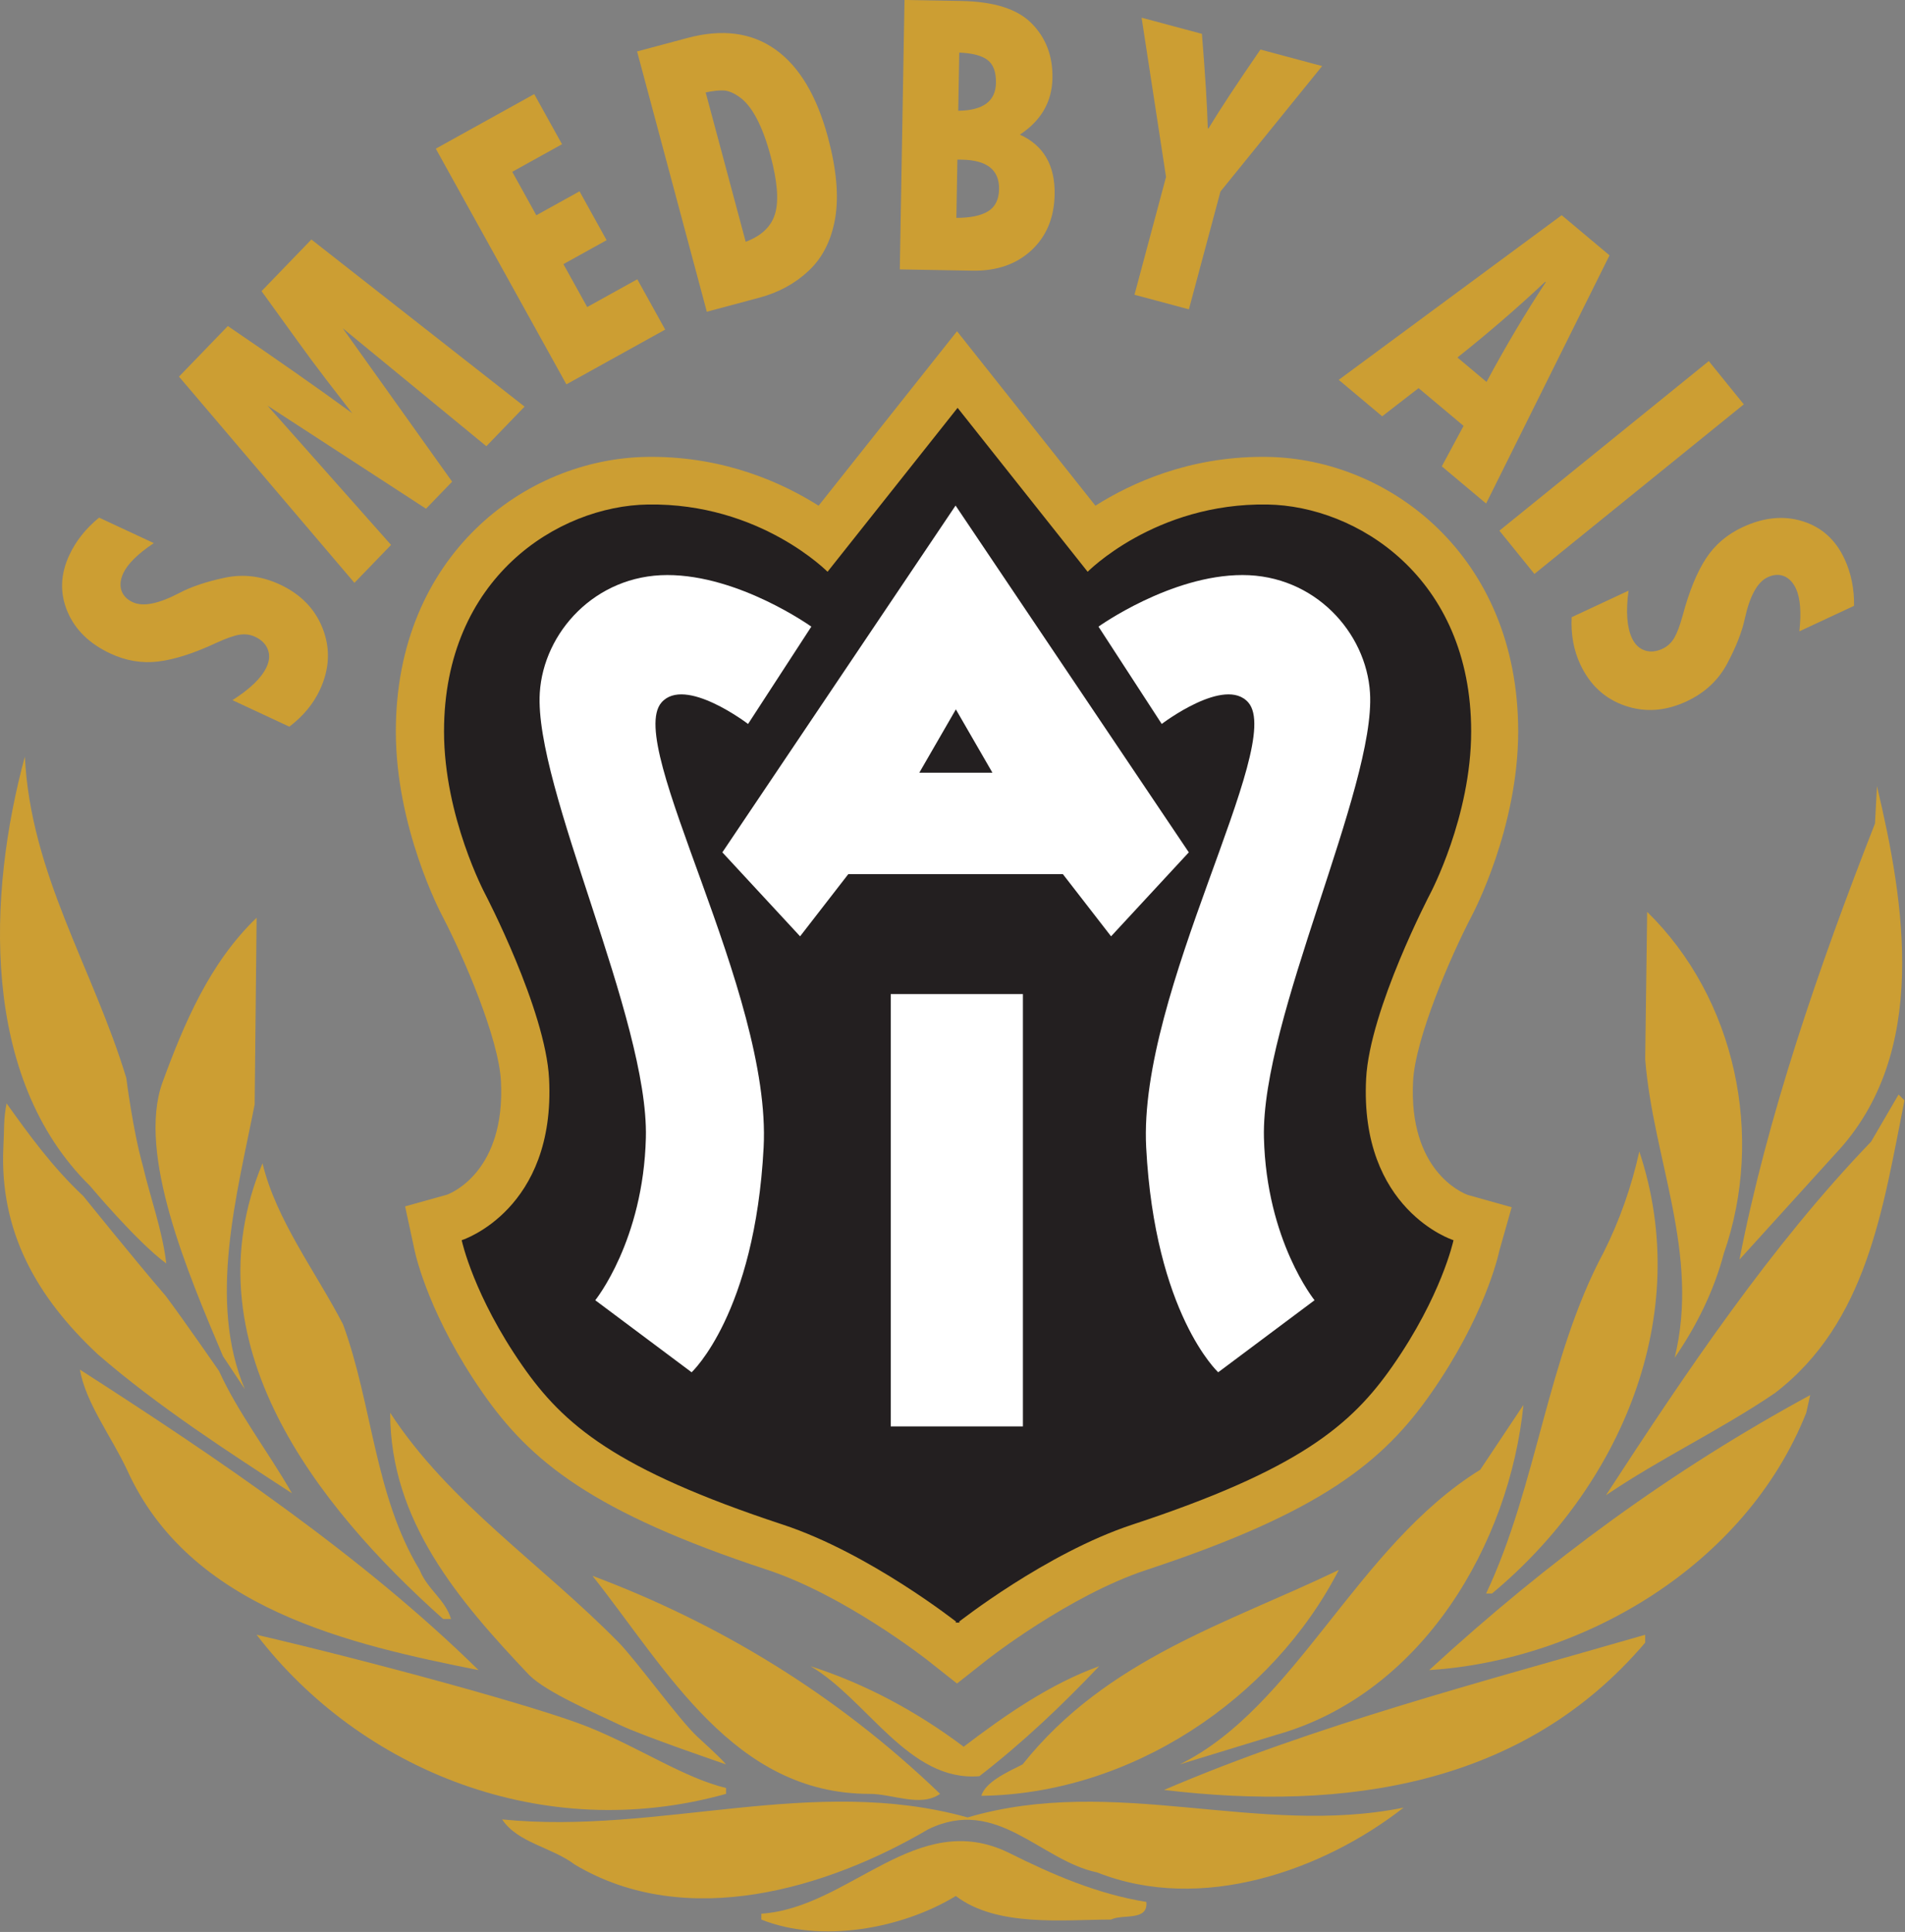
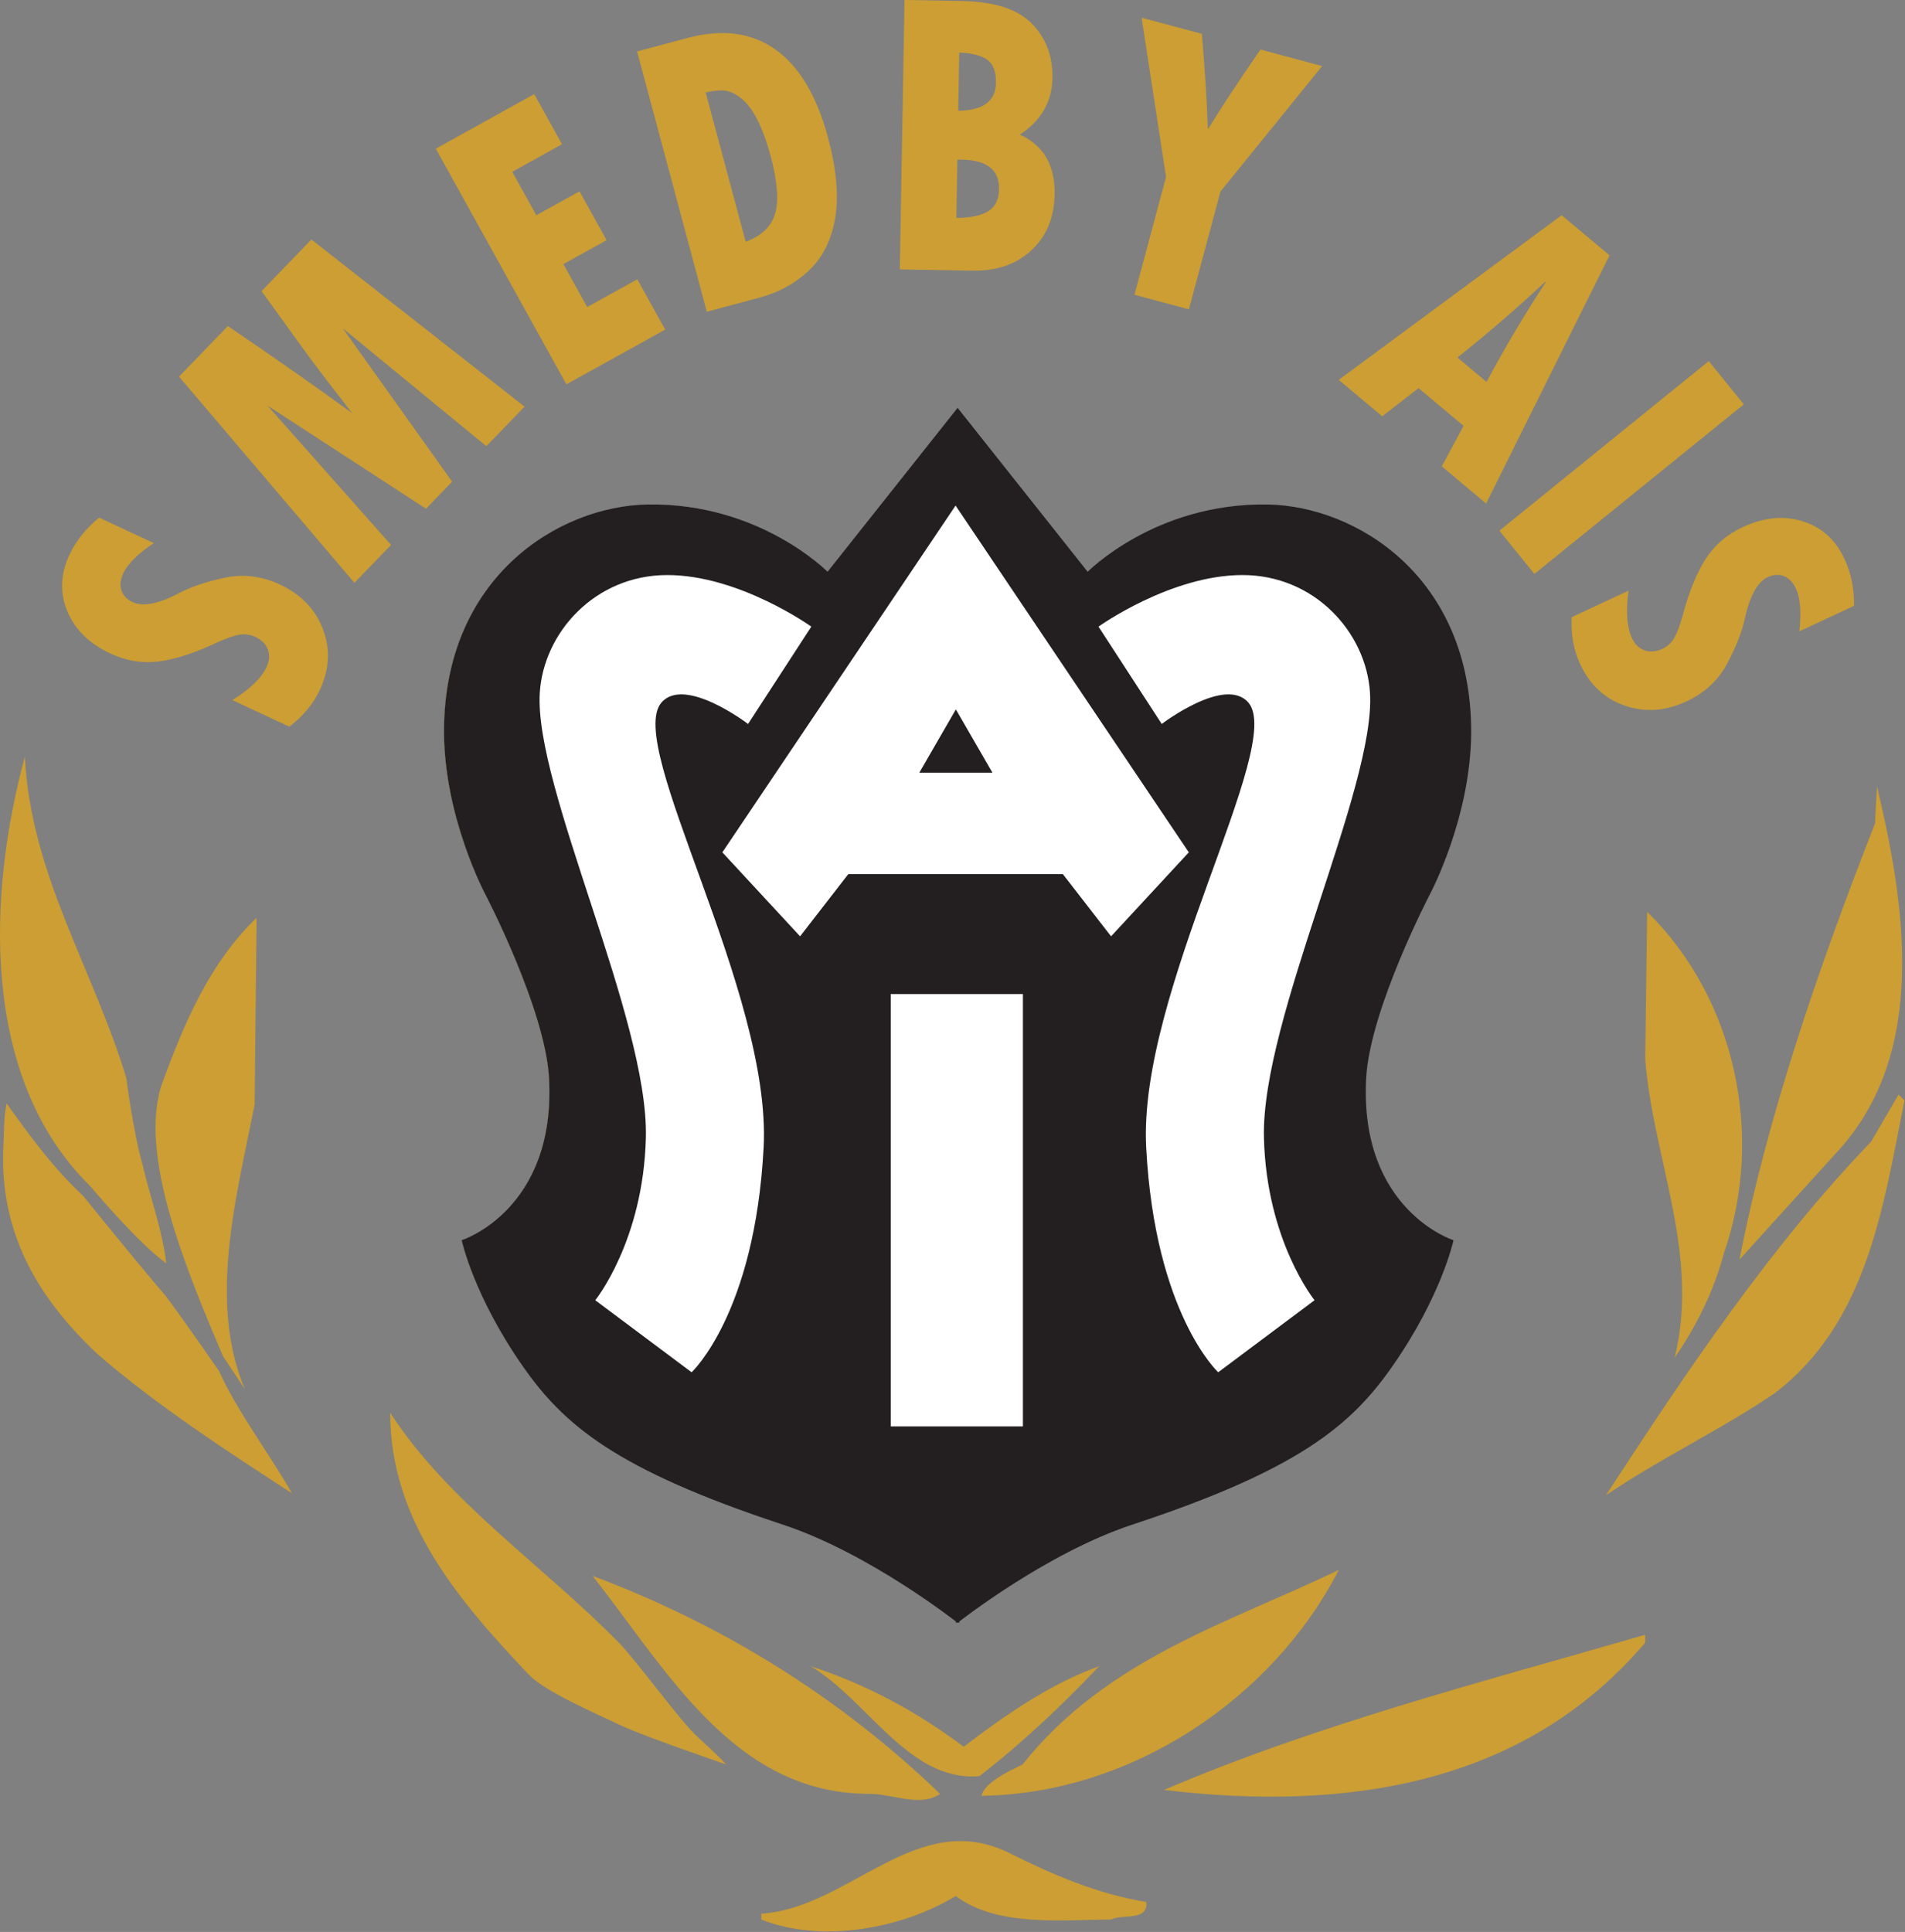
<svg xmlns="http://www.w3.org/2000/svg" height="317.374" width="313">
  <rect width="100%" height="100%" fill="#808080" stroke="none" />
  <g transform="translate(-3.295 -13.891) scale(.639)">
    <path clip-rule="evenodd" d="m251.232 438.679c0 0 22.584-17.835 44.863-25.18 43.03-14.193 56.307-25.638 66.838-40.741 12.515-17.951 15.56-32.049 15.56-32.049 0 0-24.163-7.823-22.429-41.659.918-17.848 16.477-47.607 16.477-47.607.002 0 10.53-19.753 10.53-41.659 0-39.539-29.37-57.773-52.183-58.134-28.84-.462-46.241 17.395-46.241 17.395l-33.415-42.118-33.419 42.118c0 0-17.397-17.856-46.238-17.395-22.809.36-52.188 18.595-52.188 58.134 0 21.906 10.531 41.659 10.531 41.659 0 0 15.563 29.759 16.479 47.607 1.738 33.836-22.432 41.659-22.432 41.659 0 0 3.048 14.098 15.564 32.049 10.531 15.104 23.804 26.548 66.837 40.741 22.281 7.345 44.866 25.18 44.866 25.18" fill="#fff100" fill-rule="evenodd" />
-     <path clip-rule="evenodd" d="m251.232 454.545l-7.709-6.089c-.211-.166-21.203-16.587-41.056-23.133-45.041-14.854-60.929-27.912-73.152-45.443-13.552-19.441-17.154-34.846-17.52-36.539l-2.478-11.463 10.814-3.016c1.333-.503 15.009-6.24 13.833-29.173-.565-10.98-9.551-31.884-15.083-42.481-.441-.829-11.946-22.693-11.946-47.424 0-45.187 33.203-70.091 64.445-70.582l1.293-.013c18.98 0 33.709 6.693 42.968 12.558l35.59-44.853 35.583 44.853c9.266-5.864 23.994-12.558 42.977-12.558l1.297.013c31.237.491 64.434 25.396 64.434 70.582 0 24.731-11.502 46.595-11.992 47.515-5.481 10.506-14.465 31.41-15.032 42.39-1.176 22.933 12.499 28.67 14.06 29.248l11.29 3.164-3.183 11.237c-.366 1.691-3.964 17.1-17.517 36.541-12.223 17.529-28.109 30.587-73.153 45.443-19.957 6.579-40.838 22.96-41.049 23.127z" fill="#cc9e33" fill-rule="evenodd" />
    <path clip-rule="evenodd" d="m251.377 438.679c0 0 22.584-17.835 44.865-25.18 43.028-14.193 56.304-25.638 66.837-40.741 12.516-17.951 15.561-32.049 15.561-32.049 0 0-24.166-7.823-22.429-41.659.915-17.848 16.476-47.607 16.476-47.607.002 0 10.531-19.753 10.531-41.659 0-39.539-29.373-57.773-52.182-58.134-28.843-.462-46.24 17.395-46.24 17.395l-33.419-42.118-33.419 42.118c0 0-17.396-17.856-46.237-17.395-22.81.36-52.188 18.595-52.188 58.134 0 21.906 10.531 41.659 10.531 41.659 0 0 15.563 29.759 16.479 47.607 1.738 33.836-22.432 41.659-22.432 41.659 0 0 3.048 14.098 15.563 32.049 10.531 15.104 23.805 26.548 66.837 40.741 22.281 7.345 44.866 25.18 44.866 25.18" fill="#231f20" fill-rule="evenodd" />
    <path clip-rule="evenodd" d="m251.381 438.679c0 0 22.584-17.837 44.865-25.182 43.028-14.191 56.307-25.636 66.837-40.739 12.516-17.953 15.561-32.051 15.561-32.051 0 0-24.166-7.823-22.429-41.659.918-17.848 16.479-47.609 16.479-47.609 0 0 10.53-19.753 10.53-41.657 0-39.539-29.372-57.776-52.184-58.134-28.843-.462-46.24 17.393-46.24 17.393l-33.419-42.119-33.419 42.119c0 0-17.396-17.855-46.237-17.393-22.811.358-52.19 18.595-52.19 58.134 0 21.904 10.532 41.657 10.532 41.657 0 0 15.563 29.761 16.48 47.609 1.738 33.836-22.432 41.659-22.432 41.659 0 0 3.047 14.098 15.562 32.051 10.532 15.104 23.805 26.548 66.839 40.739 22.279 7.345 44.865 25.182 44.865 25.182z" fill="#231f20" fill-rule="evenodd" />
    <path d="m251.381 438.679c0 0 22.584-17.837 44.865-25.182 43.028-14.191 56.307-25.636 66.837-40.739 12.516-17.953 15.561-32.051 15.561-32.051 0 0-24.166-7.823-22.429-41.659.918-17.848 16.479-47.609 16.479-47.609 0 0 10.53-19.753 10.53-41.657 0-39.539-29.372-57.776-52.184-58.134-28.843-.462-46.24 17.393-46.24 17.393l-33.419-42.119-33.419 42.119c0 0-17.396-17.855-46.237-17.393-22.811.358-52.19 18.595-52.19 58.134 0 21.904 10.532 41.657 10.532 41.657 0 0 15.563 29.761 16.48 47.609 1.738 33.836-22.432 41.659-22.432 41.659 0 0 3.047 14.098 15.562 32.051 10.532 15.104 23.805 26.548 66.839 40.739 22.279 7.345 44.865 25.182 44.865 25.182z" fill="none" stroke="#231f20" stroke-width=".417" />
    <path clip-rule="evenodd" fill="#fff" fill-rule="evenodd" d="M234.191 277.299H268.176V388.442H234.191zM250.861 151.711l-59.967 89.154 19.987 21.589 12.395-15.991h27.548.075 27.549l12.394 15.991 19.989-21.589zm-9.323 68.674 9.397-16.275 9.402 16.275z" />
    <path clip-rule="evenodd" d="m213.77 182.834-16.266 25.024c0 0-16.284-12.439-22.274-5.503-9.508 11.01 28.387 74.251 26.276 114.364-2.25 42.793-18.517 57.808-18.517 57.808l-24.776-18.521c0 0 12.363-15.265 13.014-41.792.751-30.529-28.778-90.088-27.277-114.361.961-15.538 14.266-30.28 32.784-30.28 18.518 0 37.036 13.261 37.036 13.261M287.608 182.834l16.263 25.024c0 0 16.288-12.439 22.272-5.503 9.515 11.01-28.386 74.251-26.272 114.364 2.252 42.793 18.521 57.808 18.521 57.808l24.771-18.521c0 0-12.365-15.265-13.013-41.792-.752-30.529 28.775-90.088 27.273-114.361-.965-15.538-14.261-30.28-32.782-30.28-18.517 0-37.033 13.261-37.033 13.261" fill="#fff" fill-rule="evenodd" />
    <path clip-rule="evenodd" d="M41.85 321.311c2.019 8.585 5.051 16.664 6.062 25.249-7.575-5.553-19.606-19.938-19.606-19.938-28.282-27.773-26.353-75.004-16.758-110.355 1.516 30.301 17.495 54.313 26.08 82.595-.001-.001 1.711 13.569 4.222 22.449M61.47 374.19c4.816 10.653 12.699 20.849 18.759 31.453-15.97-10.397-34.486-22.323-49.956-35.764-15.728-14.713-25.269-31.585-24.248-53.266.253-4.565 0-7.101.828-11.212 5.666 7.916 11.656 16.267 19.736 23.844 0 0 13.322 16.538 21.17 25.65 4.545 6.058 13.711 19.295 13.711 19.295M62.483 370.386c-9.131-21.556-22.067-51.991-15.583-70.285 5.553-15.149 12.122-30.805 24.24-42.422l-.505 47.977c-4.545 23.23-12.119 50.499-2.524 73.225zM477.167 318.28l-24.742 27.271c7.069-36.361 20.198-74.741 34.846-112.112l.504-9.595c7.07 29.795 13.634 68.679-10.608 94.436M448.385 344.035c-2.526 9.594-7.071 18.686-12.629 26.766 6.567-26.766-5.553-51.007-7.573-76.761l.506-37.873c22.726 22.215 30.298 57.567 19.696 87.868M494.845 304.645c-5.557 27.777-9.595 57.066-33.331 75.245-14.141 9.595-29.29 16.668-43.432 26.263 20.706-31.814 42.422-64.138 68.176-90.901l7.073-12.122z" fill="#cc9e33" fill-rule="evenodd" />
-     <path clip-rule="evenodd" d="M388.791 431.403h-1.515c13.132-27.775 15.656-60.603 30.301-87.873 4.039-8.08 7.069-16.665 9.092-25.756 14.142 42.422-5.053 86.359-37.878 113.629M93.362 362.214c7.574 20.708 8.08 43.938 19.693 63.131 2.02 5.046 6.567 7.572 8.081 12.622h-2.019c-32.826-29.291-65.652-71.208-46.462-117.163 3.535 14.646 13.636 27.777 20.707 41.41M128.207 451.099c-32.826-6.567-74.237-15.659-90.398-51.513-4.038-8.585-10.604-17.167-12.119-25.756 35.35 22.728 72.722 47.978 102.517 77.269M469.595 384.94c-15.655 39.39-57.574 63.632-96.963 66.158 30.802-28.283 62.619-51.513 97.971-70.703zM333.242 467.765l-24.748 7.572c29.792-14.643 45.452-56.055 77.27-75.751l11.11-16.664c-3.538 35.349-25.759 74.237-63.632 84.843M191.837 481.399v1.512c-46.966 13.132-93.931-6.058-120.697-40.901 28.281 6.563 72.347 18.473 85.38 23.745 13.033 5.273 24.711 13.12 35.317 15.644" fill="#cc9e33" fill-rule="evenodd" />
    <path clip-rule="evenodd" d="M141.213 452.355c-18.181-19.188-35.732-39.638-35.732-67.415 15.016 23.073 38.854 38.833 58.648 58.938 4.719 4.794 15.788 20.165 20.354 24.35 4.565 4.185 6.793 6.361 7.354 7.109 0 0-21.43-7.299-27.328-10.154-5.897-2.854-18.75-8.281-23.296-12.828M349.399 425.345c-17.165 33.326-53.533 57.566-91.91 58.071 1.012-3.534 6.568-6.058 10.604-8.079 21.717-27.273 53.028-36.359 81.306-49.992M246.883 482.911c-5.049 3.537-12.121 0-18.178 0-34.846 0-52.02-31.813-71.207-56.055 32.319 12.122 62.619 30.303 89.385 56.055M428.183 444.028c-31.309 36.863-77.269 43.43-123.725 37.875 38.886-16.666 81.811-27.776 123.725-39.894zM252.944 470.794c10.605-8.084 22.222-16.161 34.846-20.706-9.595 10.1-19.696 19.694-30.806 28.279-18.181 1.515-28.786-19.696-43.431-28.279 14.14 4.545 27.27 11.616 39.391 20.706" fill="#cc9e33" fill-rule="evenodd" />
-     <path clip-rule="evenodd" d="m253.955 488.972c37.875-11.11 74.738 5.049 112.112-2.523-20.708 16.161-52.017 27.271-78.78 16.665-14.646-3.028-25.758-19.697-43.434-11.108-25.755 15.147-62.116 26.258-90.903 9.086-6.059-4.545-14.645-5.555-18.685-11.612 40.403 4.039 79.794-11.619 119.69-.508" fill="#cc9e33" fill-rule="evenodd" />
    <path clip-rule="evenodd" d="m299.911 510.69c.506 5.048-6.062 3.028-9.093 4.542-12.117 0-29.289 2.02-39.896-6.061-14.138 8.587-34.843 12.124-49.996 6.061v-1.514c22.726-1.515 39.896-27.271 63.632-15.656 11.115 5.557 22.729 10.606 35.353 12.628" fill="#cc9e33" fill-rule="evenodd" />
    <path d="m409.271 180.411l14.626-6.819c-.719 5.331-.422 9.407.88 12.197.757 1.622 1.854 2.674 3.291 3.159 1.413.479 2.948.331 4.57-.424 1.253-.584 2.263-1.518 3.007-2.771.738-1.27 1.466-3.19 2.175-5.78 1.663-6.236 3.669-11.116 5.972-14.644 2.303-3.528 5.451-6.206 9.433-8.062 5.426-2.531 10.563-3.041 15.433-1.525 4.868 1.516 8.459 4.732 10.762 9.668 1.702 3.651 2.524 7.678 2.466 12.08l-14.062 6.556c.536-4.926.234-8.589-.882-10.985-.75-1.607-1.769-2.661-3.056-3.199-1.297-.517-2.7-.43-4.211.274-2.632 1.228-4.58 4.766-5.867 10.594-.744 3.478-2.277 7.357-4.558 11.64-2.301 4.29-5.783 7.514-10.422 9.677-5.425 2.531-10.709 2.896-15.879 1.109-5.18-1.799-8.997-5.335-11.476-10.651-1.687-3.621-2.417-7.655-2.202-12.094m35.258-65.839l9.006 11.122-53.838 43.597-9.004-11.122zm-57.147 5.356c4.986-9.275 10.072-17.819 15.234-25.649l-.136-.114c-7.038 6.604-14.554 13.108-22.577 19.485zm-.106 31.264l-11.395-9.561 5.597-10.404-11.569-9.705-9.358 7.244-11.173-9.374 57.331-42.328 12.297 10.318zm-88.584-124.905l15.505 4.154c.863 10.538 1.364 18.629 1.509 24.261l.185.051c2.992-4.938 7.437-11.689 13.359-20.278l15.86 4.25-26.143 32.255-8.114 30.284-13.994-3.749 8.114-30.284zm-47.366 36.483l-.262 14.981c3.609-.007 6.345-.562 8.168-1.7 1.825-1.118 2.763-3.015 2.808-5.672.086-4.958-3.094-7.476-9.538-7.589zm.48-27.505l-.261 14.947c6.385-.065 9.617-2.455 9.699-7.146.049-2.817-.675-4.779-2.186-5.919-1.495-1.126-3.915-1.753-7.252-1.882zm-14.077-13.532l14.535.253c8.476.147 14.533 2.077 18.175 5.791 3.659 3.713 5.431 8.386 5.331 14.036-.105 6.075-2.897 10.932-8.376 14.54 6.092 2.765 9.065 7.883 8.938 15.356-.105 5.984-2.092 10.77-5.957 14.369-3.883 3.6-8.927 5.354-15.162 5.247l-18.692-.327zm-51.124 23.768l10.288 38.395c4.083-1.516 6.615-3.956 7.577-7.275.963-3.322.574-8.261-1.177-14.795-1.042-3.884-2.233-7.085-3.561-9.61-1.327-2.522-2.784-4.35-4.371-5.482-1.589-1.135-2.995-1.712-4.239-1.744-1.226-.039-2.73.142-4.517.511m-17.636-10.531l12.904-3.456c8.935-2.396 16.485-1.43 22.644 2.936 6.137 4.353 10.663 11.904 13.546 22.667 2.183 8.145 2.796 15.04 1.851 20.666-.961 5.63-3.196 10.116-6.704 13.458-3.525 3.347-7.788 5.681-12.768 7.016l-13.543 3.629zm-51.758 24.993l25.313-14.031 7.145 12.888-12.798 7.094 6.191 11.17 11.107-6.157 6.964 12.563-11.106 6.158 6.115 11.029 12.882-7.141 7.17 12.938-25.399 14.078zm-66.029 58.603l12.56-13.005c12.545 8.53 23.194 15.989 31.971 22.403l-6.647-8.593c-2.571-3.355-5.044-6.685-7.396-9.961l-9.263-12.821 12.818-13.275 54.813 42.964-9.828 10.179-36.927-30.328 28.127 39.44-6.717 6.955-40.763-26.508 31.775 35.815-9.416 9.75zm28.368 89.991l-14.625-6.82c4.546-2.874 7.478-5.723 8.778-8.513.755-1.622.858-3.138.305-4.552-.544-1.39-1.642-2.472-3.263-3.227-1.252-.584-2.617-.76-4.056-.523-1.446.25-3.385.928-5.822 2.049-5.848 2.733-10.875 4.336-15.059 4.84-4.182.502-8.257-.188-12.238-2.046-5.427-2.53-9.119-6.136-11.088-10.841-1.969-4.707-1.813-9.523.489-14.459 1.702-3.653 4.258-6.871 7.667-9.654l14.063 6.559c-4.119 2.753-6.732 5.341-7.85 7.737-.749 1.607-.9 3.064-.485 4.395.438 1.325 1.408 2.347 2.916 3.051 2.633 1.227 6.595.443 11.887-2.317 3.143-1.664 7.1-2.984 11.848-3.987 4.765-.996 9.471-.403 14.11 1.76 5.427 2.531 9.102 6.343 11.058 11.451 1.95 5.122 1.696 10.323-.784 15.639-1.689 3.619-4.312 6.769-7.851 9.458" fill="#cc9e33" />
  </g>
</svg>